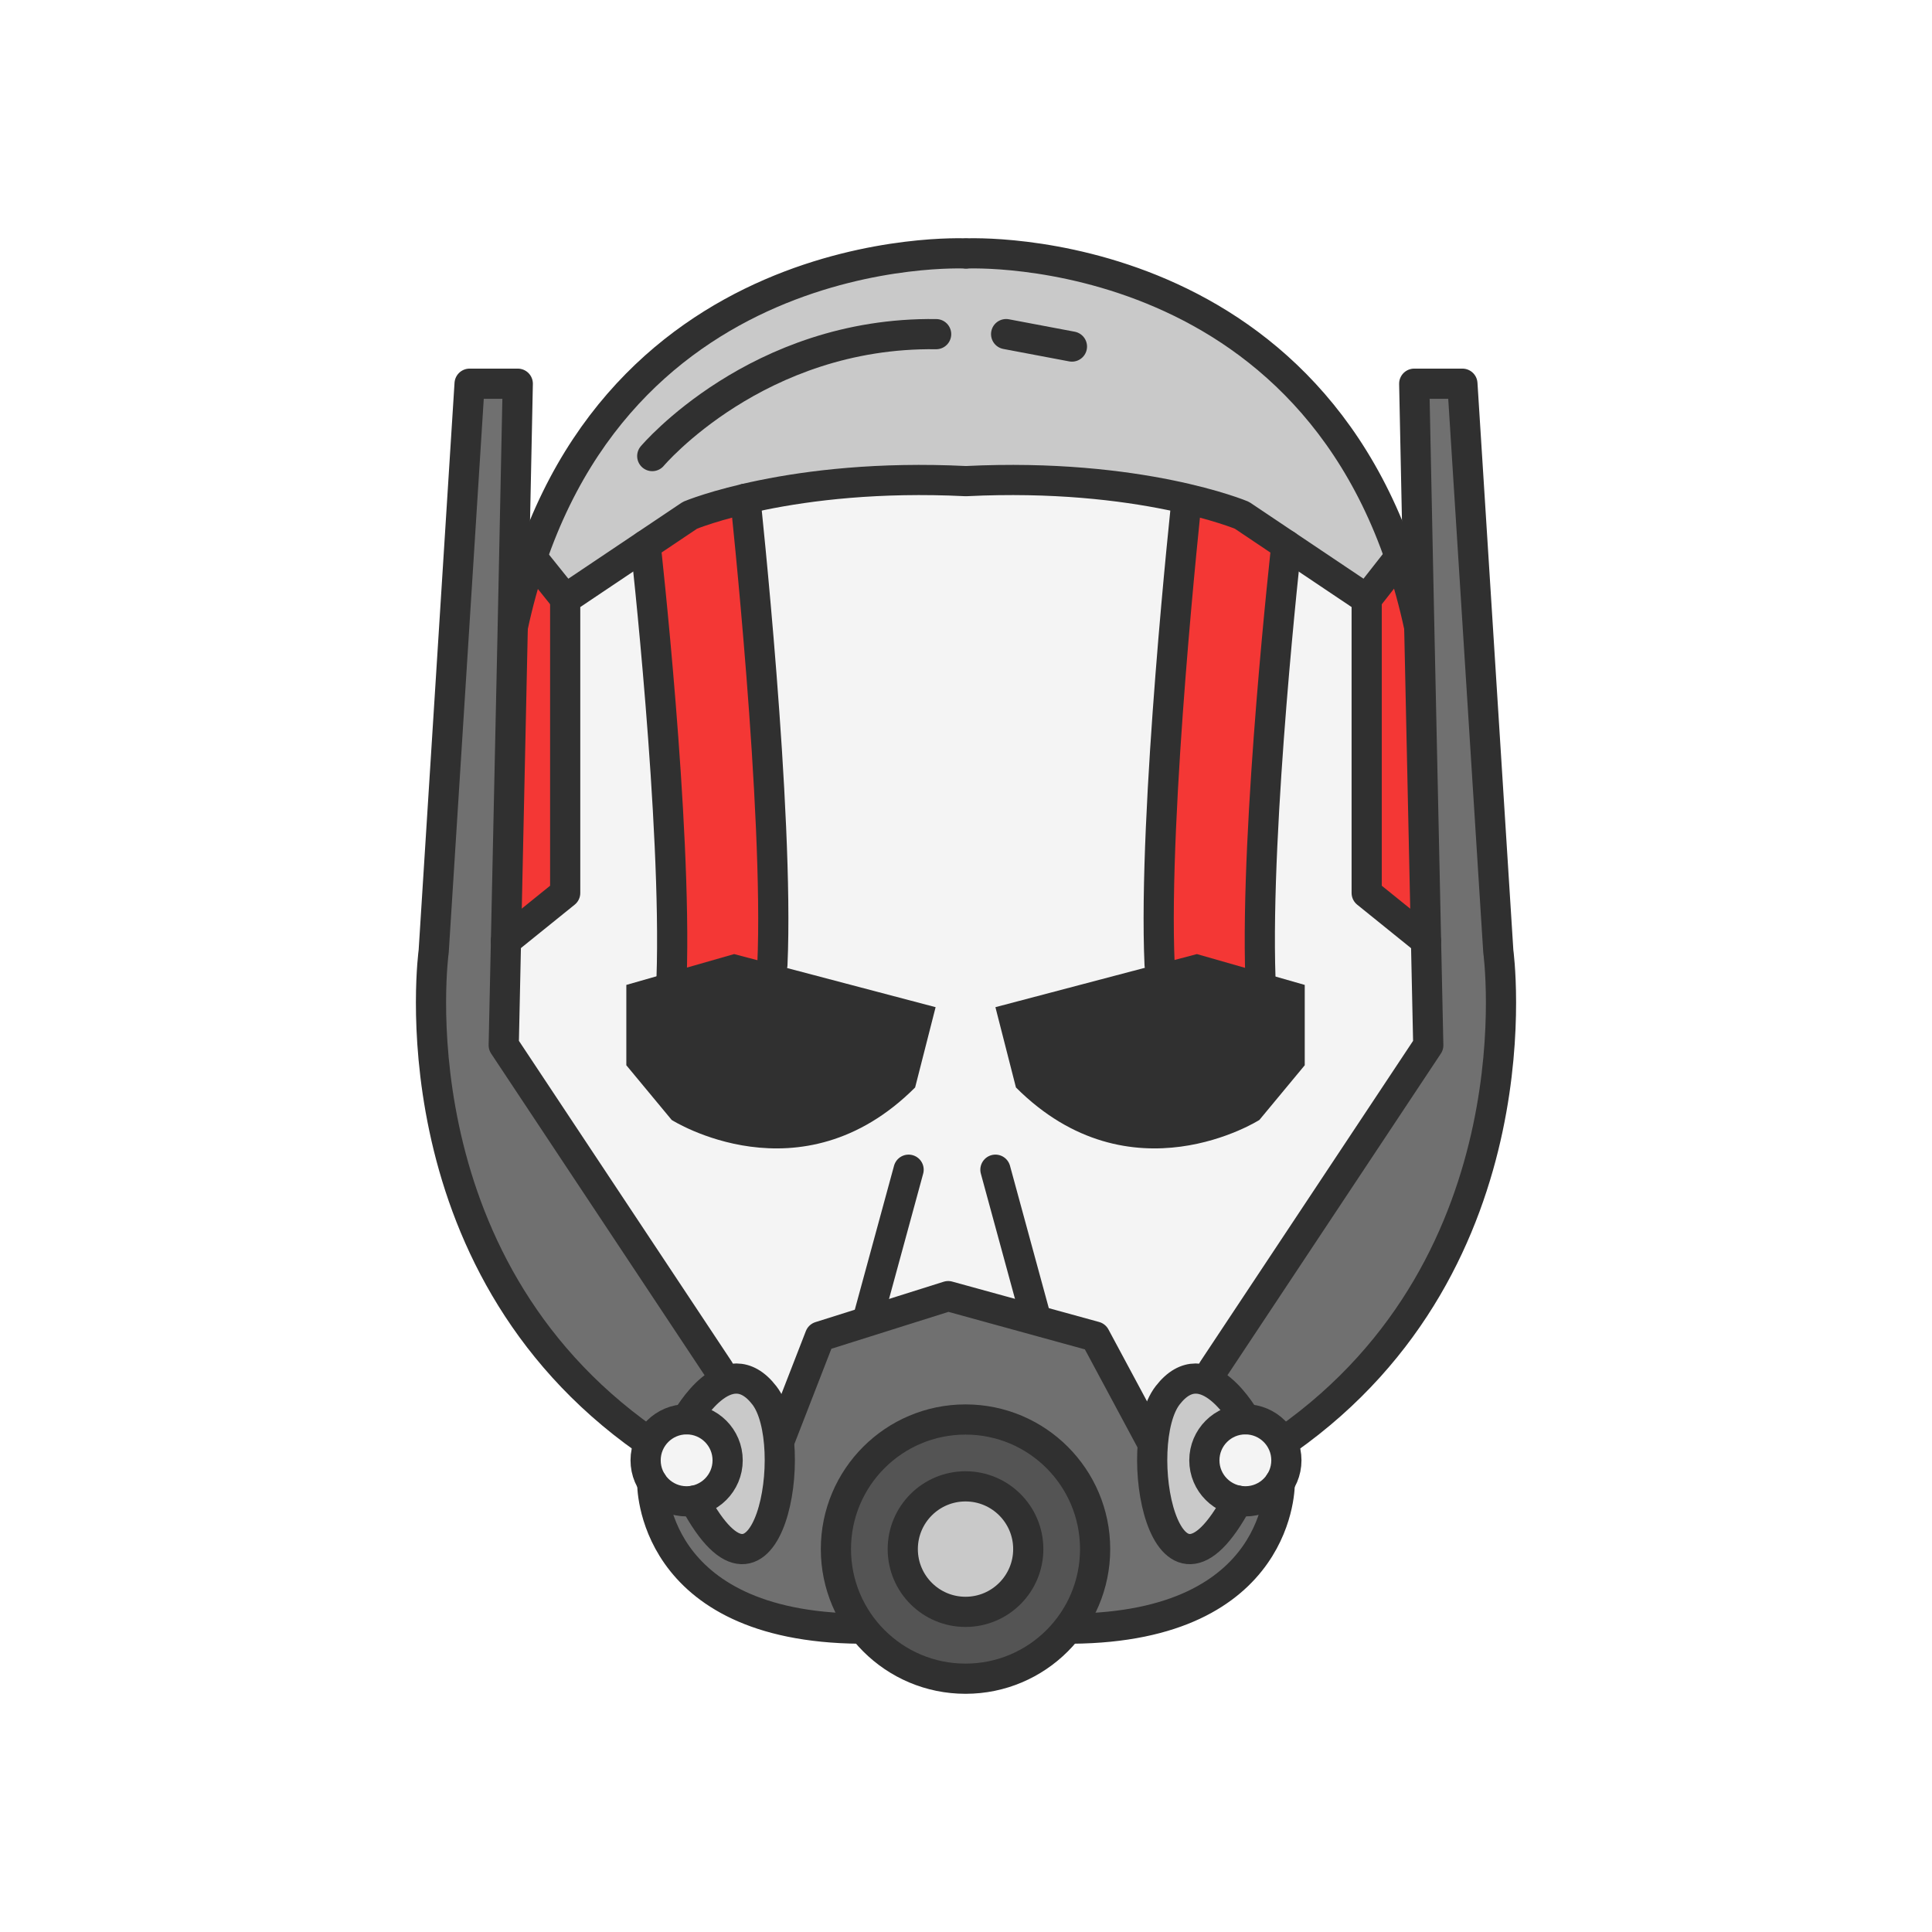
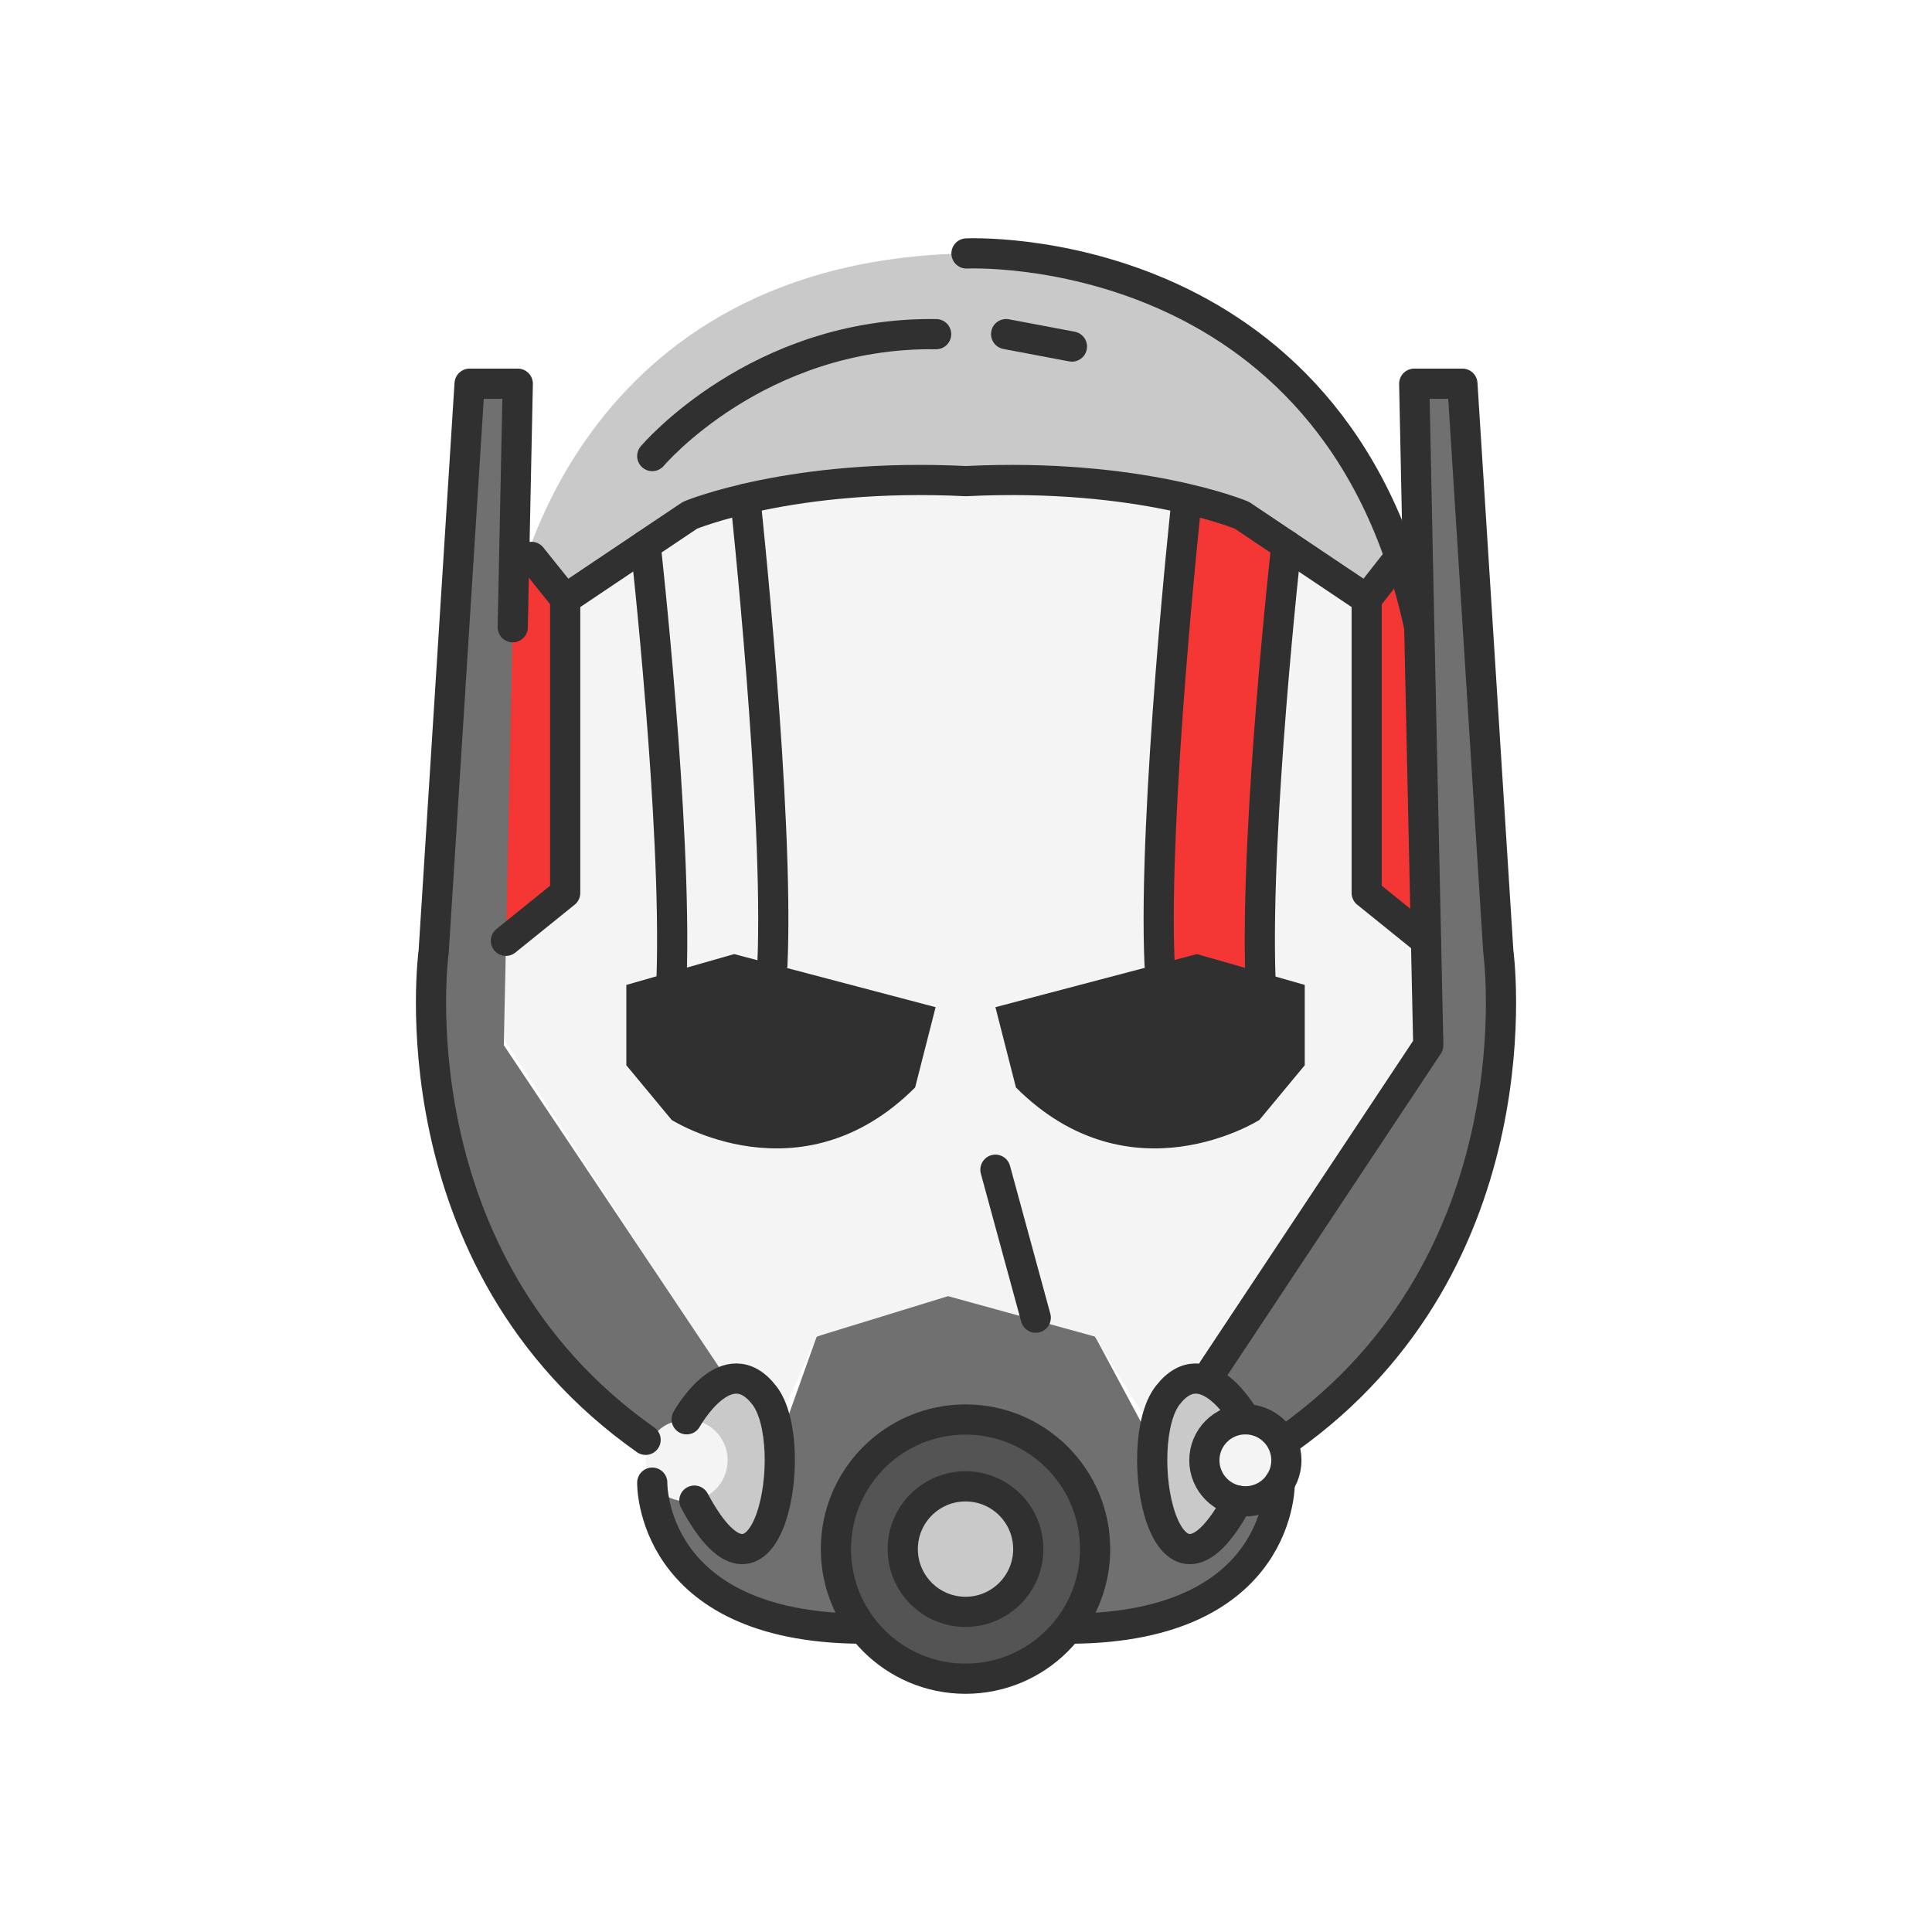
<svg xmlns="http://www.w3.org/2000/svg" style="enable-background:new 0 0 48 48;" version="1.1" viewBox="0 0 48 48" xml:space="preserve">
  <g id="Icons">
    <g>
      <path d="M19.374,35.772l0.916-2.565l3.281-1.23l3.637,1.23l1.377,2.566    c0,0,0.632-2.999,2.087-0.884c1.455,2.115,1.433,3.134,0,4.318c-1.433,1.184-7.973,2.288-11.458,0.987    c-3.485-1.301-3.009-4.117-3.009-4.117s-0.12-1.012,1.003-0.97    C17.208,35.106,18.991,32.794,19.374,35.772z" style="fill:#707070;" />
      <path d="M17.059,35.262c0,0,0.998-1.805,1.932-0.594    c0.934,1.21,0.086,6.034-1.74,2.614" style="fill:#C9C9C9;" />
      <path d="M30.941,35.262c0,0-0.998-1.805-1.932-0.594    c-0.934,1.21-0.086,6.034,1.74,2.614" style="fill:#C9C9C9;" />
      <circle cx="17.059" cy="36.281" r="1.019" style="fill:#F4F4F4;" />
      <circle cx="30.941" cy="36.281" r="1.019" style="fill:#F4F4F4;" />
      <circle cx="23.988" cy="38.487" r="3.22" style="fill:#545454;" />
-       <path d="M12.572,23.374l0.175-8.282c0,0,1.4-8.751,11.512-8.799    c0,0,8.568-0.107,11.171,9.111v7.97H12.572z" style="fill:#C9C9C9;" />
+       <path d="M12.572,23.374l0.175-8.282c0,0,1.4-8.751,11.512-8.799    c0,0,8.568-0.107,11.171,9.111v7.97z" style="fill:#C9C9C9;" />
      <polygon points="33.956,14.882 34.777,13.836 35.428,15.562 35.574,23.374     33.956,22.185   " style="fill:#F43735;" />
      <polygon points="14.027,14.882 13.205,13.836 12.554,15.562 12.409,23.374     14.027,22.185   " style="fill:#F43735;" />
      <path d="M35.428,23.374l-1.473-1.189v-7.303l-3.1-2.08    c0,0-2.523-1.061-6.845-0.849h-0.023c-4.322-0.212-6.845,0.849-6.845,0.849l-3.1,2.08v7.303    l-1.473,1.189l-0.056,2.427l5.35,8.23c0,0,1.182,0.077,1.508,1.236l0.916-2.06l3.267-1.004    l3.651,1.004l1.418,2.308c0,0,0.089-1.427,1.591-1.264l5.267-8.282L35.428,23.374z" style="fill:#F4F4F4;" />
      <path d="M11.667,9.533l-0.958,15.396c0,0-0.211,7.875,5.473,10.843    c0,0,0.118-0.473,0.962-0.505c0,0,0.222-0.753,0.935-0.98l-5.562-8.319l0.348-16.436H11.667z" style="fill:#707070;" />
      <path d="M28.81,23.965c0,0-0.211-8.137,0.938-11.509l1.108,0.346l1.3,0.741    c0,0-1.053,7.95-0.841,10.762L28.81,23.965z" style="fill:#F43735;" />
-       <path d="M19.198,23.965c0,0,0.211-8.137-0.938-11.509l-1.108,0.346l-1.3,0.741    c0,0,1.053,7.95,0.841,10.762L19.198,23.965z" style="fill:#F43735;" />
      <path d="M36.333,9.533l0.958,15.396c0,0,0.211,7.875-5.473,10.843    c0,0-0.118-0.473-0.962-0.505c0,0-0.222-0.753-0.935-0.98l5.562-8.319L35.135,9.533H36.333z" style="fill:#707070;" />
-       <path d="    M23.988,6.297c0,0-9.169-0.446-11.249,9.287l-0.224,10.385l5.35,8.063" style="fill:none;stroke:#303030;stroke-width:0.75;stroke-linecap:round;stroke-linejoin:round;stroke-miterlimit:10;" />
      <path d="    M12.739,15.584l0.125-6.051h-1.197L10.775,23.634c0,0-1.061,7.68,5.265,12.138" style="fill:none;stroke:#303030;stroke-width:0.75;stroke-linecap:round;stroke-linejoin:round;stroke-miterlimit:10;" />
      <path d="    M16.04,13.543c0,0,0.777,6.932,0.645,10.762" style="fill:none;stroke:#303030;stroke-width:0.75;stroke-linecap:round;stroke-linejoin:round;stroke-miterlimit:10;" />
      <path d="    M18.518,12.391c0,0,0.841,7.796,0.672,11.574" style="fill:none;stroke:#303030;stroke-width:0.75;stroke-linecap:round;stroke-linejoin:round;stroke-miterlimit:10;" />
      <path d="M15.561,24.47v1.996l1.127,1.359c0,0,3.203,2.038,6.048-0.807l0.509-1.995    l-5.006-1.319L15.561,24.47z" style="fill:#303030;" />
-       <circle cx="17.059" cy="36.281" r="1.019" style="fill:none;stroke:#303030;stroke-width:0.75;stroke-linecap:round;stroke-linejoin:round;stroke-miterlimit:10;" />
      <path d="    M17.059,35.262c0,0,0.998-1.805,1.932-0.594c0.934,1.21,0.086,6.034-1.74,2.614" style="fill:none;stroke:#303030;stroke-width:0.75;stroke-linecap:round;stroke-linejoin:round;stroke-miterlimit:10;" />
      <path d="    M16.205,36.836c0,0-0.08,3.585,5.163,3.627" style="fill:none;stroke:#303030;stroke-width:0.75;stroke-linecap:round;stroke-linejoin:round;stroke-miterlimit:10;" />
      <path d="    M24.012,6.297c0,0,9.169-0.446,11.249,9.287l0.224,10.385l-5.35,8.063" style="fill:none;stroke:#303030;stroke-width:0.75;stroke-linecap:round;stroke-linejoin:round;stroke-miterlimit:10;" />
      <path d="    M35.261,15.584l-0.125-6.051h1.197l0.892,14.102c0,0,1.061,7.68-5.265,12.138" style="fill:none;stroke:#303030;stroke-width:0.75;stroke-linecap:round;stroke-linejoin:round;stroke-miterlimit:10;" />
      <path d="    M35.428,23.374l-1.473-1.189v-7.303l-3.1-2.08c0,0-2.523-1.061-6.845-0.849h-0.023    c-4.322-0.212-6.845,0.849-6.845,0.849l-3.1,2.08v7.303l-1.473,1.189" style="fill:none;stroke:#303030;stroke-width:0.75;stroke-linecap:round;stroke-linejoin:round;stroke-miterlimit:10;" />
      <path d="    M31.96,13.543c0,0-0.777,6.932-0.645,10.762" style="fill:none;stroke:#303030;stroke-width:0.75;stroke-linecap:round;stroke-linejoin:round;stroke-miterlimit:10;" />
      <path d="    M29.479,12.441c0,0-0.838,7.746-0.669,11.525" style="fill:none;stroke:#303030;stroke-width:0.75;stroke-linecap:round;stroke-linejoin:round;stroke-miterlimit:10;" />
      <path d="M32.416,24.47v1.996l-1.127,1.359c0,0-3.203,2.038-6.048-0.807l-0.51-1.995    l5.006-1.319L32.416,24.47z" style="fill:#303030;" />
      <circle cx="30.941" cy="36.281" r="1.019" style="fill:none;stroke:#303030;stroke-width:0.75;stroke-linecap:round;stroke-linejoin:round;stroke-miterlimit:10;" />
      <path d="    M30.941,35.262c0,0-0.998-1.805-1.932-0.594c-0.934,1.21-0.086,6.034,1.74,2.614" style="fill:none;stroke:#303030;stroke-width:0.75;stroke-linecap:round;stroke-linejoin:round;stroke-miterlimit:10;" />
      <path d="    M31.795,36.836c0,0,0.08,3.585-5.163,3.627" style="fill:none;stroke:#303030;stroke-width:0.75;stroke-linecap:round;stroke-linejoin:round;stroke-miterlimit:10;" />
      <circle cx="23.988" cy="38.487" r="1.559" style="fill:#C9C9C9;" />
      <circle cx="23.988" cy="38.487" r="1.559" style="fill:none;stroke:#303030;stroke-width:0.75;stroke-linecap:round;stroke-linejoin:round;stroke-miterlimit:10;" />
      <circle cx="23.988" cy="38.487" r="3.22" style="fill:none;stroke:#303030;stroke-width:0.75;stroke-linecap:round;stroke-linejoin:round;stroke-miterlimit:10;" />
-       <polyline points="    19.374,35.772 20.371,33.206 23.557,32.202 27.208,33.206 28.585,35.772   " style="fill:none;stroke:#303030;stroke-width:0.75;stroke-linecap:round;stroke-linejoin:round;stroke-miterlimit:10;" />
      <path d="    M16.205,11.331c0,0,2.607-3.09,7.053-3.029" style="fill:none;stroke:#303030;stroke-width:0.75;stroke-linecap:round;stroke-linejoin:round;stroke-miterlimit:10;" />
      <line style="fill:none;stroke:#303030;stroke-width:0.75;stroke-linecap:round;stroke-linejoin:round;stroke-miterlimit:10;" x1="24.997" x2="26.632" y1="8.301" y2="8.61" />
-       <line style="fill:none;stroke:#303030;stroke-width:0.75;stroke-linecap:round;stroke-linejoin:round;stroke-miterlimit:10;" x1="21.572" x2="22.574" y1="32.737" y2="29.061" />
      <line style="fill:none;stroke:#303030;stroke-width:0.75;stroke-linecap:round;stroke-linejoin:round;stroke-miterlimit:10;" x1="25.733" x2="24.731" y1="32.737" y2="29.061" />
    </g>
    <line style="fill:none;stroke:#303030;stroke-width:0.75;stroke-linecap:round;stroke-linejoin:round;stroke-miterlimit:10;" x1="33.956" x2="34.777" y1="14.882" y2="13.836" />
    <line style="fill:none;stroke:#303030;stroke-width:0.75;stroke-linecap:round;stroke-linejoin:round;stroke-miterlimit:10;" x1="14.044" x2="13.205" y1="14.882" y2="13.836" />
  </g>
</svg>